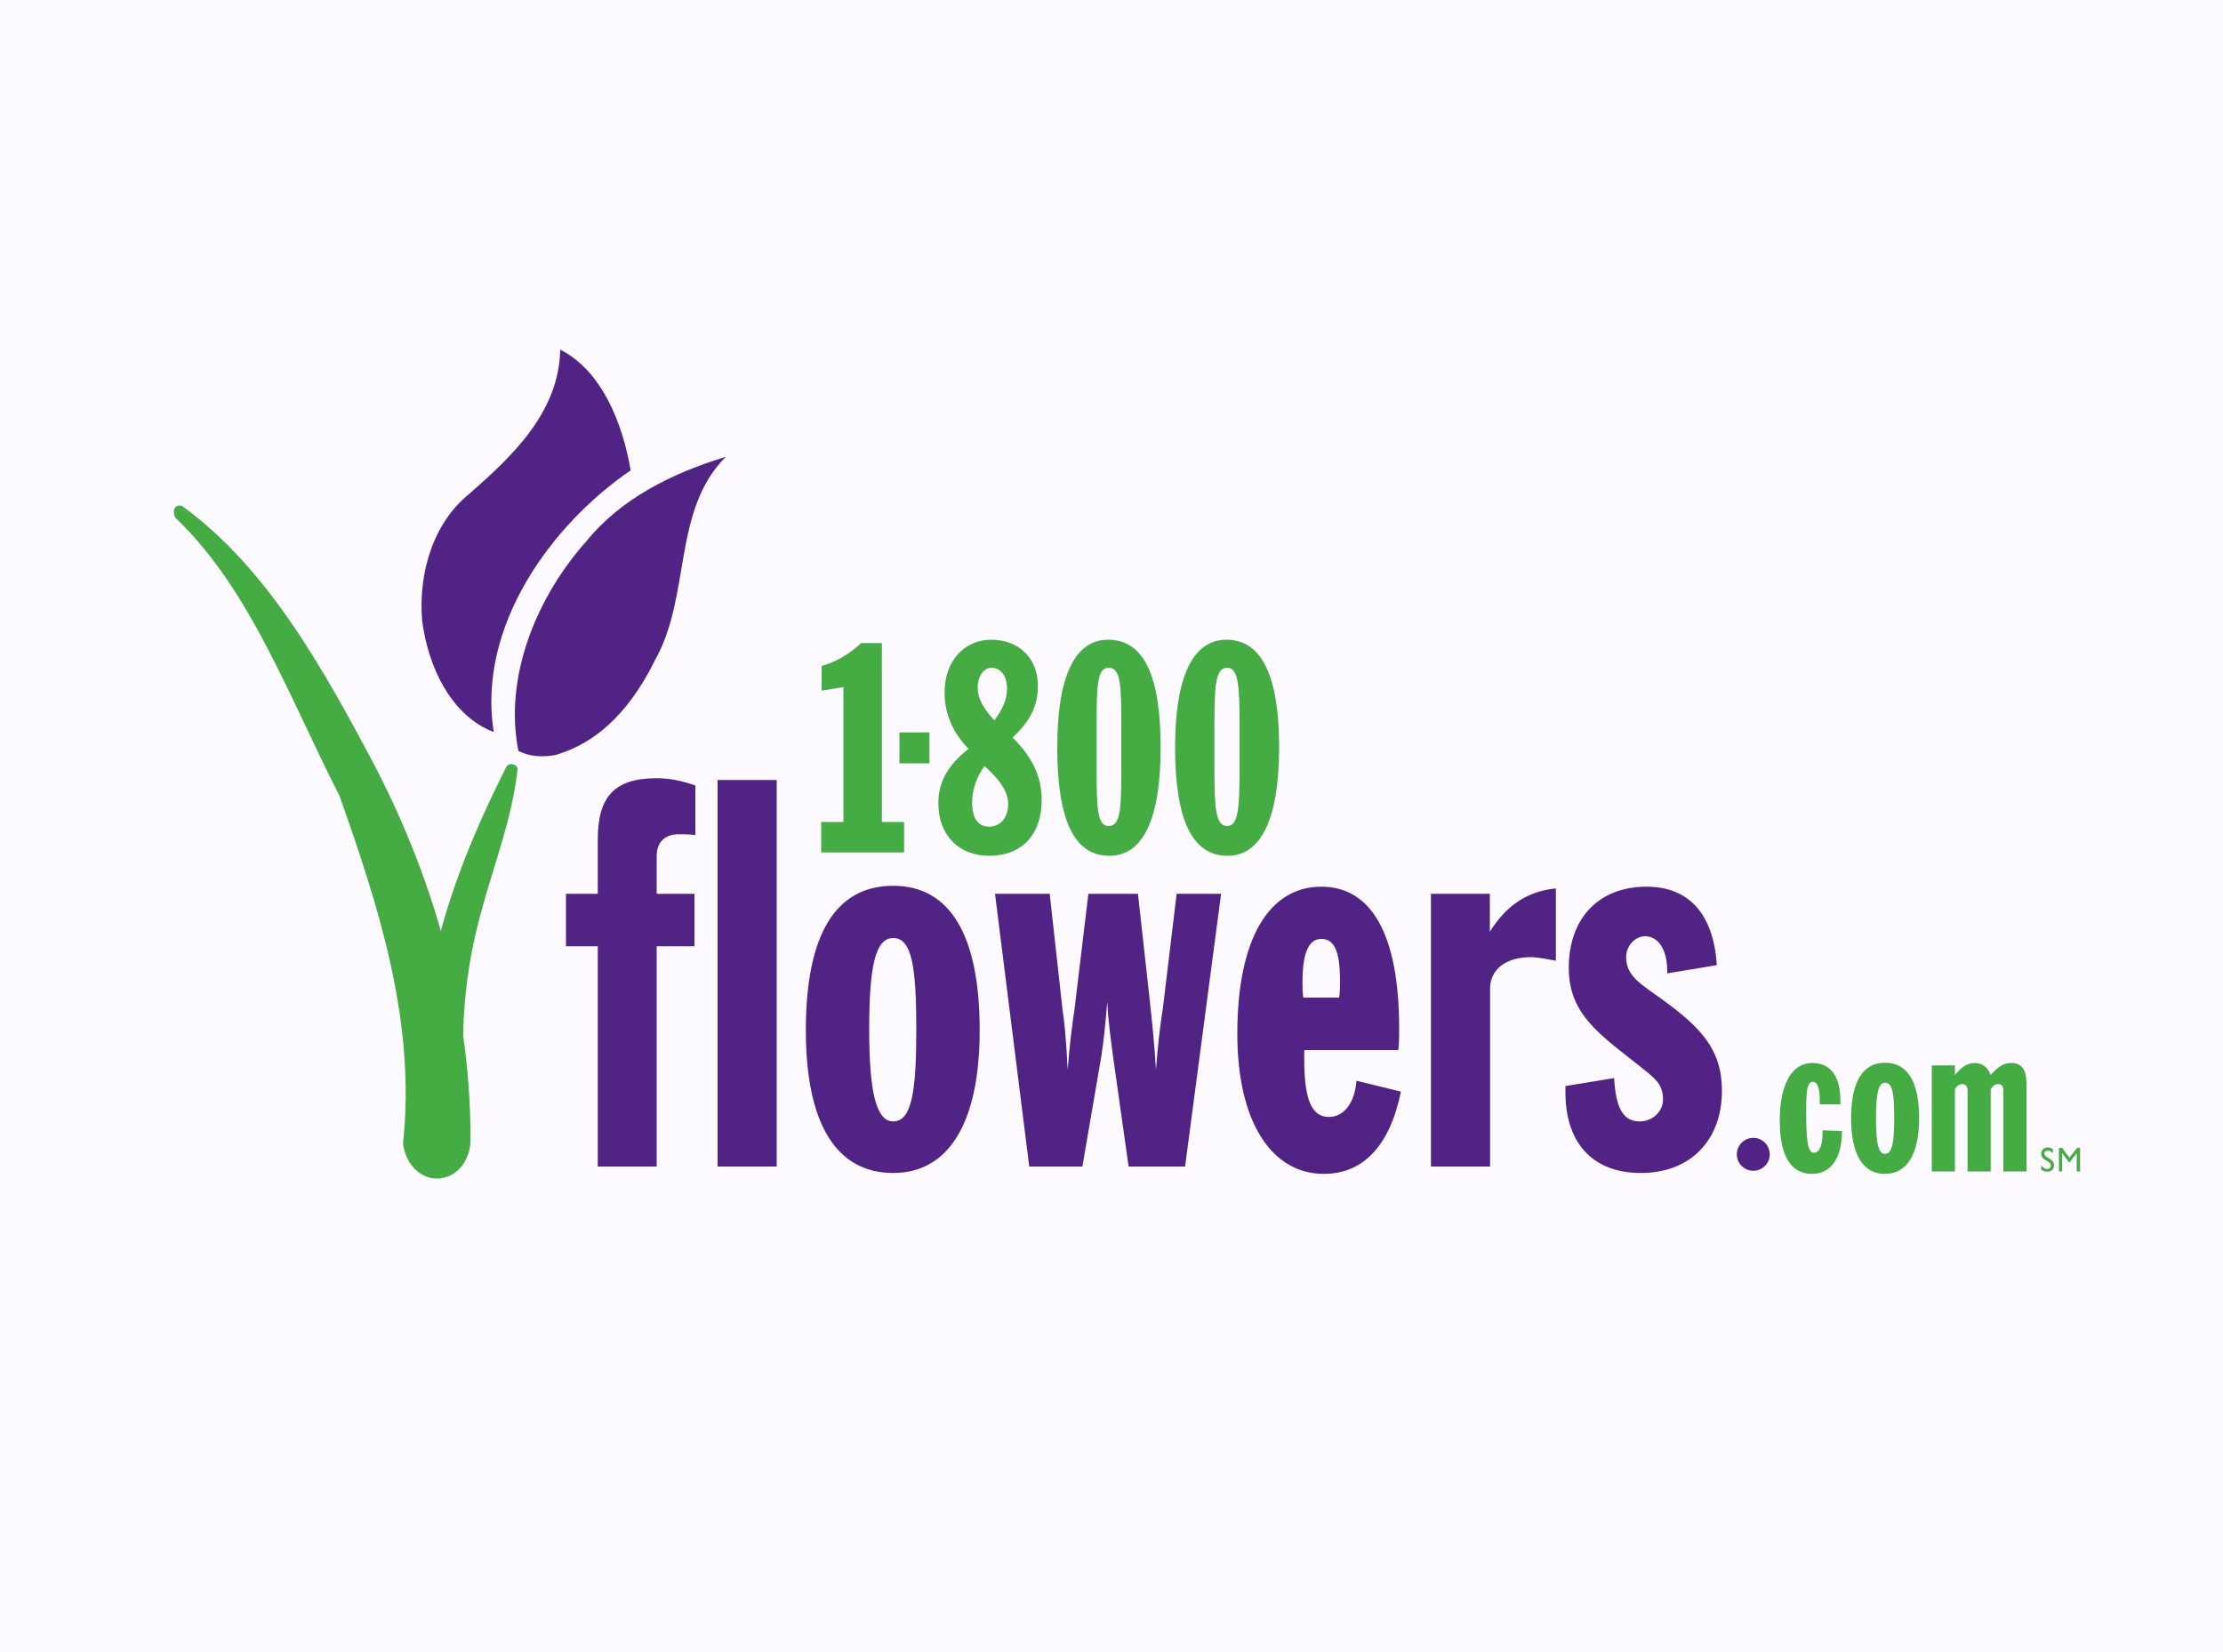
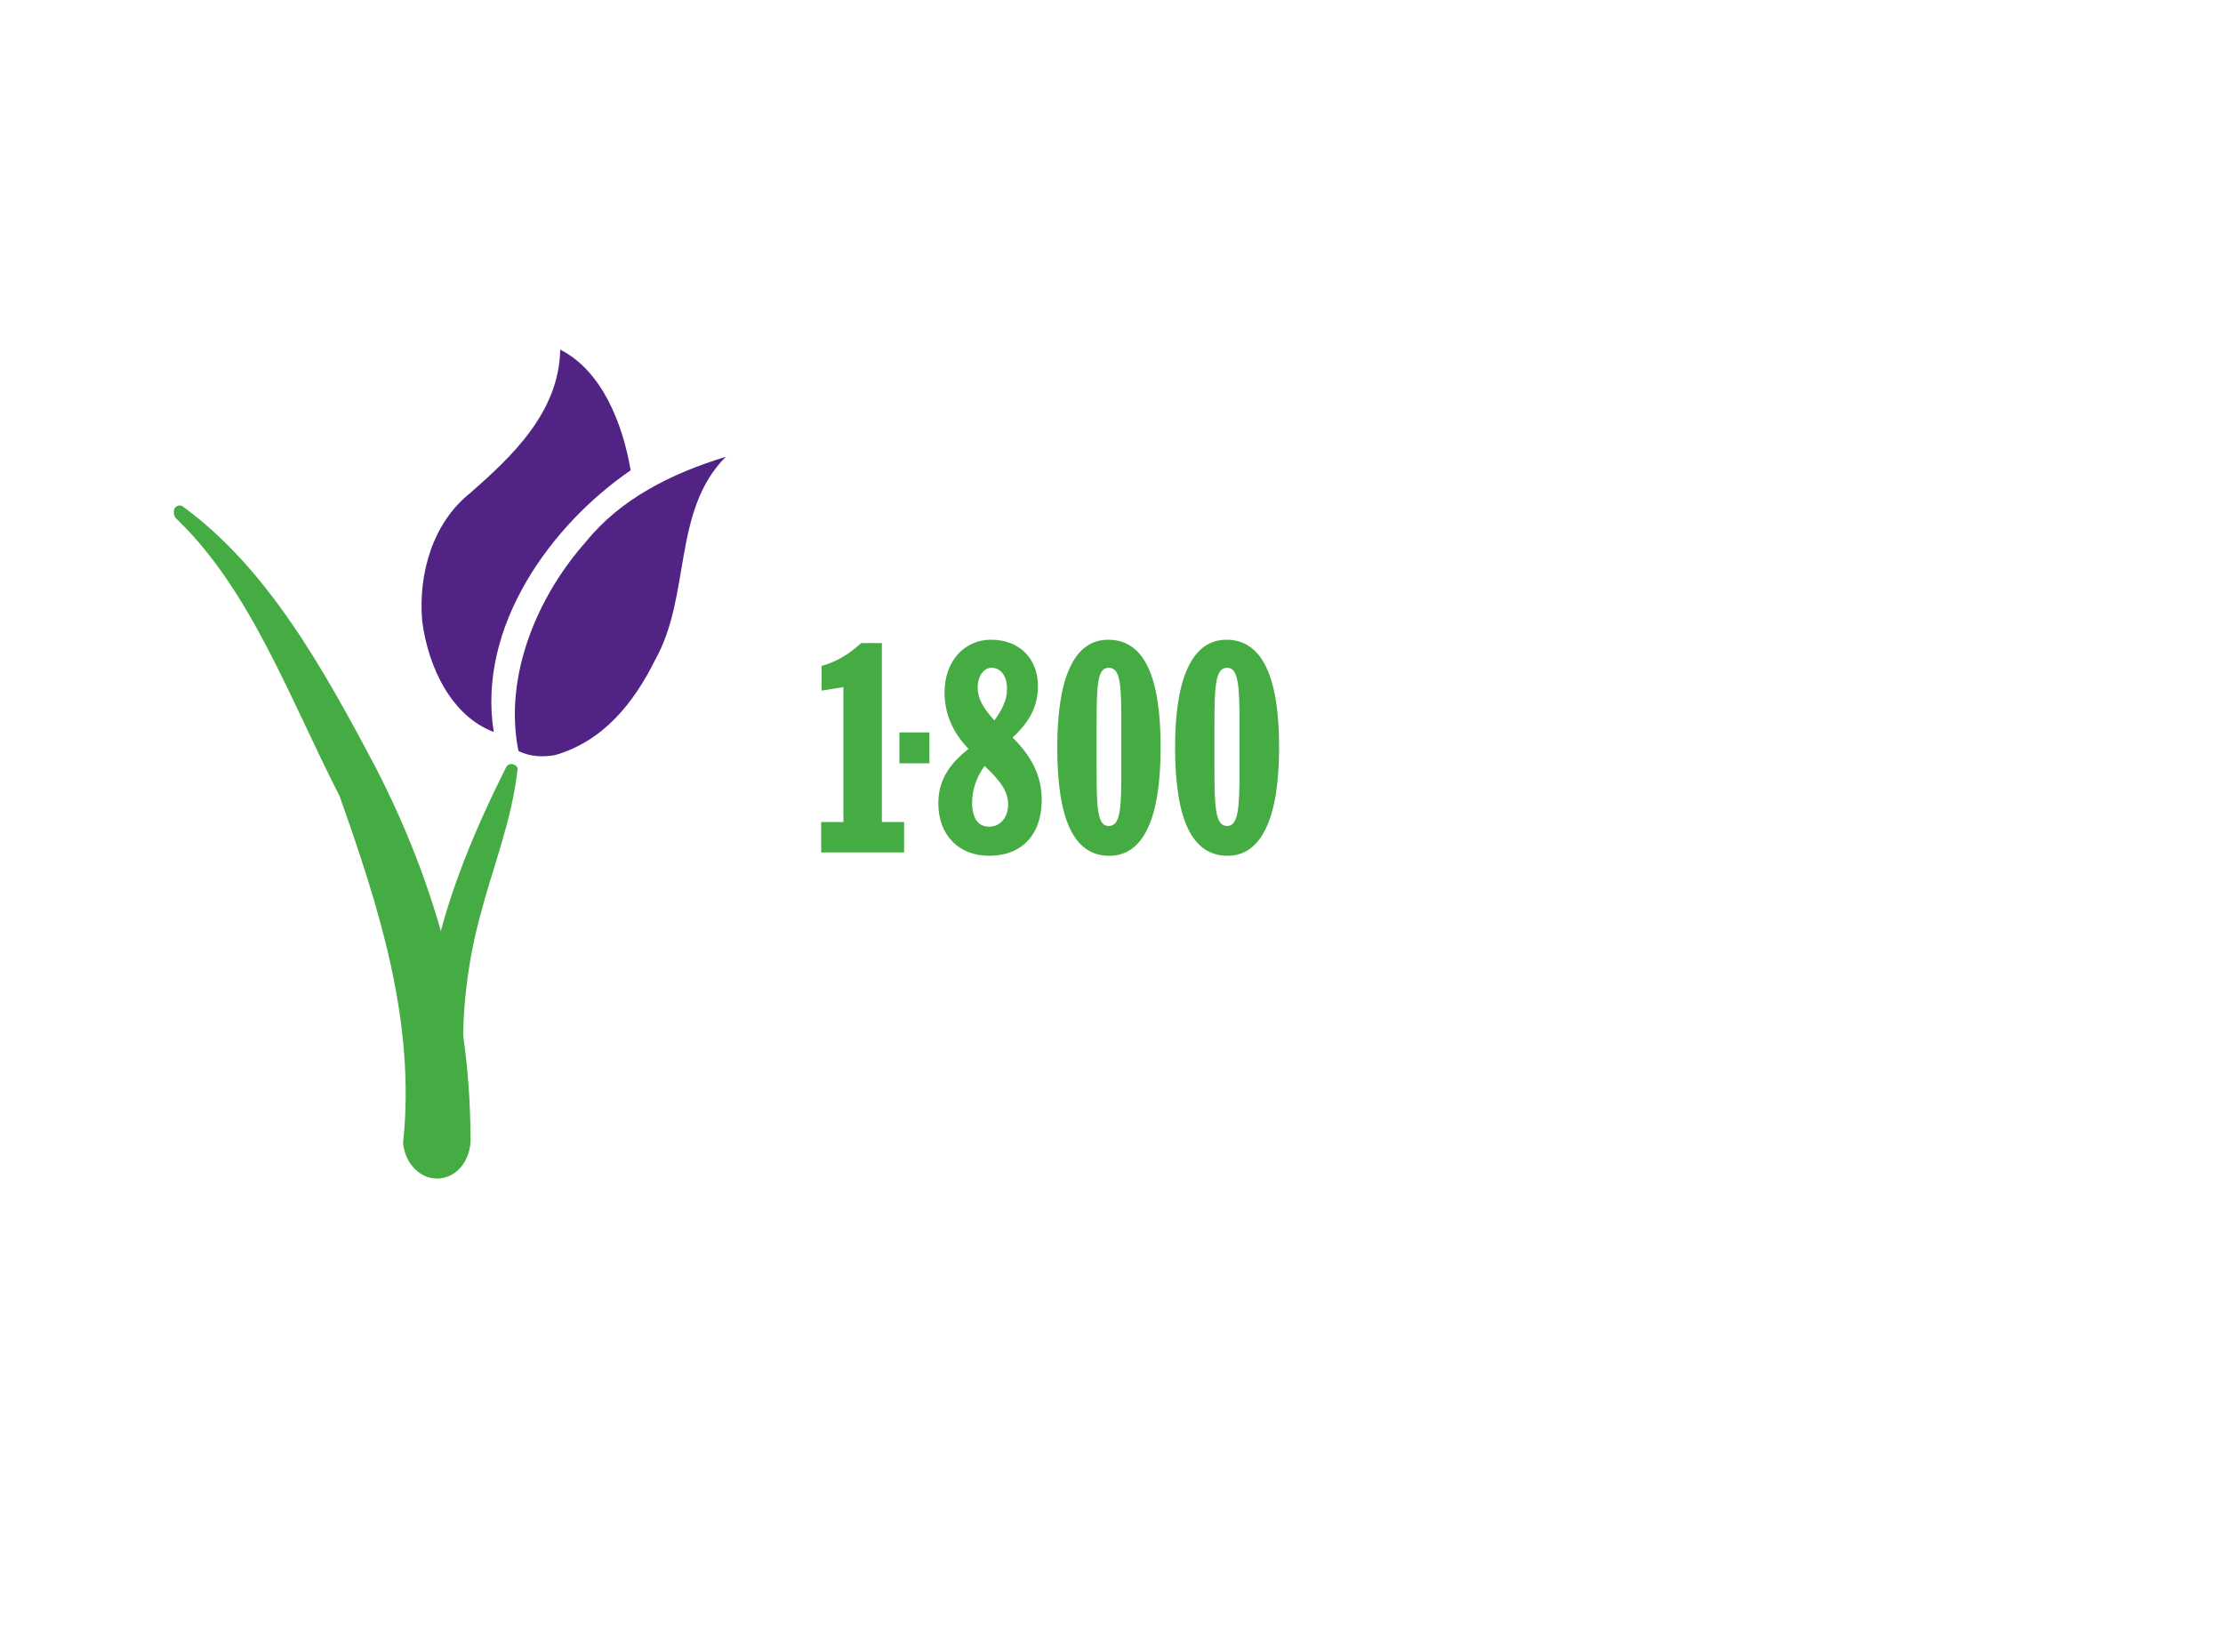
<svg xmlns="http://www.w3.org/2000/svg" xml:space="preserve" width="10in" height="7.431in" version="1.1" style="shape-rendering:geometricPrecision; text-rendering:geometricPrecision; image-rendering:optimizeQuality; fill-rule:evenodd; clip-rule:evenodd" viewBox="0 0 10000 7431">
  <defs>
    <style type="text/css">
   
    .fil3 {fill:#45AC43}
    .fil2 {fill:#45AC43}
    .fil1 {fill:#512384}
    .fil0 {fill:#FCFAFF}
   
  </style>
  </defs>
  <g id="Layer_x0020_1">
-     <rect class="fil0" width="10000" height="7431" />
-     <path class="fil1" d="M7261 4850c8,134 39,195 116,195 57,0 104,-45 104,-98 0,-73 -39,-97 -104,-150 -185,-146 -320,-236 -320,-443 0,-223 135,-365 350,-365 189,0 301,121 316,353l-223 37 0 -9c0,-101 -42,-158 -100,-158 -43,0 -85,41 -85,94 0,85 66,121 162,190 173,126 269,224 269,411 0,223 -142,370 -365,370 -216,0 -339,-135 -339,-362l0 -29 219 -36 0 0zm-824 -829l265 0 0 171c70,-114 166,-183 297,-195l0 325c-46,-8 -81,-16 -112,-16 -115,0 -184,56 -184,142l0 800 -266 0 0 -1227 0 0zm-135 890l-200 -49c-8,102 -58,163 -124,163 -81,0 -111,-86 -111,-260l0 -41 423 0c4,-32 4,-65 4,-97 0,-427 -127,-638 -350,-638 -231,0 -378,227 -378,662 0,402 158,630 389,630 177,0 297,-126 347,-370l0 0zm-439 -423c-4,-24 -4,-48 -4,-69 0,-130 27,-195 85,-195 61,0 84,61 84,191 0,20 0,49 -4,73l-161 0zm-1141 -467l58 524c8,45 16,134 23,268 8,-109 20,-203 31,-276l62 -516 223 0 58 524c4,45 15,134 23,268 8,-109 19,-203 31,-276l62 -516 200 0 -162 1227 -254 0 -70 -495c-11,-86 -23,-167 -26,-248 -8,97 -16,179 -27,248l-85 495 -239 0 -154 -1227 246 0 0 0zm-1097 614c0,422 138,642 393,642 246,0 389,-220 389,-642 0,-431 -135,-650 -389,-650 -259,0 -393,219 -393,650zm393 -415c84,0 104,130 104,411 0,276 -20,414 -104,414 -78,0 -108,-138 -108,-414 0,-281 27,-411 108,-411zm-790 -711l266 0 0 1739 -266 0 0 -1739zm-682 512l143 0 0 -244c0,-195 77,-276 265,-276 58,0 116,12 174,33l0 223c-27,-4 -54,-4 -73,-4 -66,0 -101,37 -101,98l0 170 170 0 0 236 -170 0 0 991 -265 0 0 -991 -143 0 0 -236 0 0z" />
    <path class="fil1" d="M2837 2116c-353,241 -692,699 -616,1177 -188,-71 -295,-288 -322,-501 -18,-213 49,-440 214,-572 188,-165 402,-364 407,-647 187,94 281,331 317,543l0 0zm111 851c-98,198 -236,368 -451,430 -53,9 -111,9 -165,-19 -67,-336 85,-695 304,-941 156,-193 384,-307 629,-382 -241,241 -156,624 -317,912l0 0z" />
    <path class="fil2" d="M796 2336c333,321 508,809 731,1244 175,494 345,1015 286,1564 11,97 85,168 170,157 85,-11 143,-98 133,-201l0 71c10,-614 -159,-1200 -425,-1716 -238,-451 -487,-896 -864,-1173 -5,-5 -12,-8 -19,-8 -9,0 -18,5 -23,13 -5,11 -5,38 11,49l0 0z" />
-     <path class="fil2" d="M2275 3455c-269,536 -486,1148 -297,1743 11,43 13,7 59,2 40,-11 68,-54 57,-92 -33,-153 -11,-252 -11,-408 0,-197 26,-394 78,-584 58,-222 141,-423 167,-653 2,-11 -5,-19 -18,-24 -12,-5 -29,0 -35,16l0 0z" />
-     <path class="fil3" d="M8690 4793l104 0 0 43c29,-35 57,-54 89,-54 34,0 59,19 72,54 30,-35 59,-54 90,-54 50,0 71,30 71,93l0 395 -104 0 0 -363c0,-19 -7,-30 -24,-30 -12,0 -24,8 -33,23l0 370 -104 0 0 -363c0,-19 -9,-30 -24,-30 -13,0 -24,8 -33,23l0 370 -104 0 0 -477zm-363 238c0,164 54,250 152,250 98,0 154,-86 154,-250 0,-167 -53,-250 -154,-250 -99,0 -152,85 -152,250zm152 -160c35,0 42,50 42,160 0,108 -9,160 -42,160 -30,0 -40,-52 -40,-160 0,-108 10,-160 40,-160zm-328 410c-95,0 -145,-81 -145,-239 0,-170 58,-260 146,-260 82,0 127,59 127,171l0 15 -93 0 0 -20c0,-54 -11,-81 -31,-81 -27,0 -30,44 -30,133 0,128 6,186 35,186 24,0 39,-32 39,-95l0 -6 87 3c0,125 -51,193 -135,193l0 0zm1206 -11l-15 0 0 -82 -32 41 -3 0 -30 -41 -1 0 0 82 -14 0 0 -106 14 0 33 44 35 -44 13 0 0 106 0 0zm-122 -82c-9,-10 -16,-11 -24,-11 -9,0 -15,4 -15,12 0,21 44,21 44,54 0,16 -12,28 -29,28 -10,0 -20,-3 -29,-9l0 -19c8,9 17,16 28,16 10,0 16,-8 16,-15 0,-22 -44,-23 -44,-53 0,-18 13,-29 31,-29 7,0 15,3 22,8l0 18 0 0z" />
+     <path class="fil2" d="M2275 3455c-269,536 -486,1148 -297,1743 11,43 13,7 59,2 40,-11 68,-54 57,-92 -33,-153 -11,-252 -11,-408 0,-197 26,-394 78,-584 58,-222 141,-423 167,-653 2,-11 -5,-19 -18,-24 -12,-5 -29,0 -35,16l0 0" />
    <path class="fil2" d="M3694 3698l100 0 0 -607 -98 16 0 -111c70,-20 124,-54 178,-103l93 0 0 805 100 0 0 137 -373 0 0 -137 0 0z" />
    <polygon class="fil2" points="4046,3295 4181,3295 4181,3434 4046,3434 4046,3295 " />
    <path class="fil2" d="M4429 3446c70,65 106,114 106,173 0,59 -36,100 -85,100 -52,0 -77,-39 -77,-111 0,-54 20,-113 56,-162l0 0zm44 -205c-49,-54 -75,-98 -75,-147 0,-57 31,-90 62,-90 41,0 70,36 70,95 0,49 -21,93 -57,142zm-116 128c-92,72 -136,147 -136,245 0,144 93,236 229,236 144,0 236,-92 236,-252 0,-105 -43,-193 -131,-280 78,-72 114,-142 114,-232 0,-123 -83,-208 -211,-208 -119,0 -209,95 -209,237 0,95 36,180 108,254l0 0zm576 -10l0 -98c0,-177 3,-257 54,-257 55,0 57,80 57,257l0 198c0,175 -2,257 -57,257 -51,0 -54,-82 -54,-257l0 -100 0 0zm-177 3c0,326 75,488 234,488 152,0 231,-164 231,-488 0,-325 -77,-484 -236,-484 -149,0 -229,162 -229,484zm707 -3l0 -98c0,-177 5,-257 57,-257 51,0 56,80 56,257l0 198c0,175 -5,257 -56,257 -52,0 -57,-82 -57,-257l0 -100 0 0zm-177 3c0,326 77,488 236,488 150,0 232,-164 232,-488 0,-325 -80,-484 -237,-484 -149,0 -231,162 -231,484z" />
-     <circle class="fil1" cx="7887" cy="5193" r="74" />
  </g>
</svg>